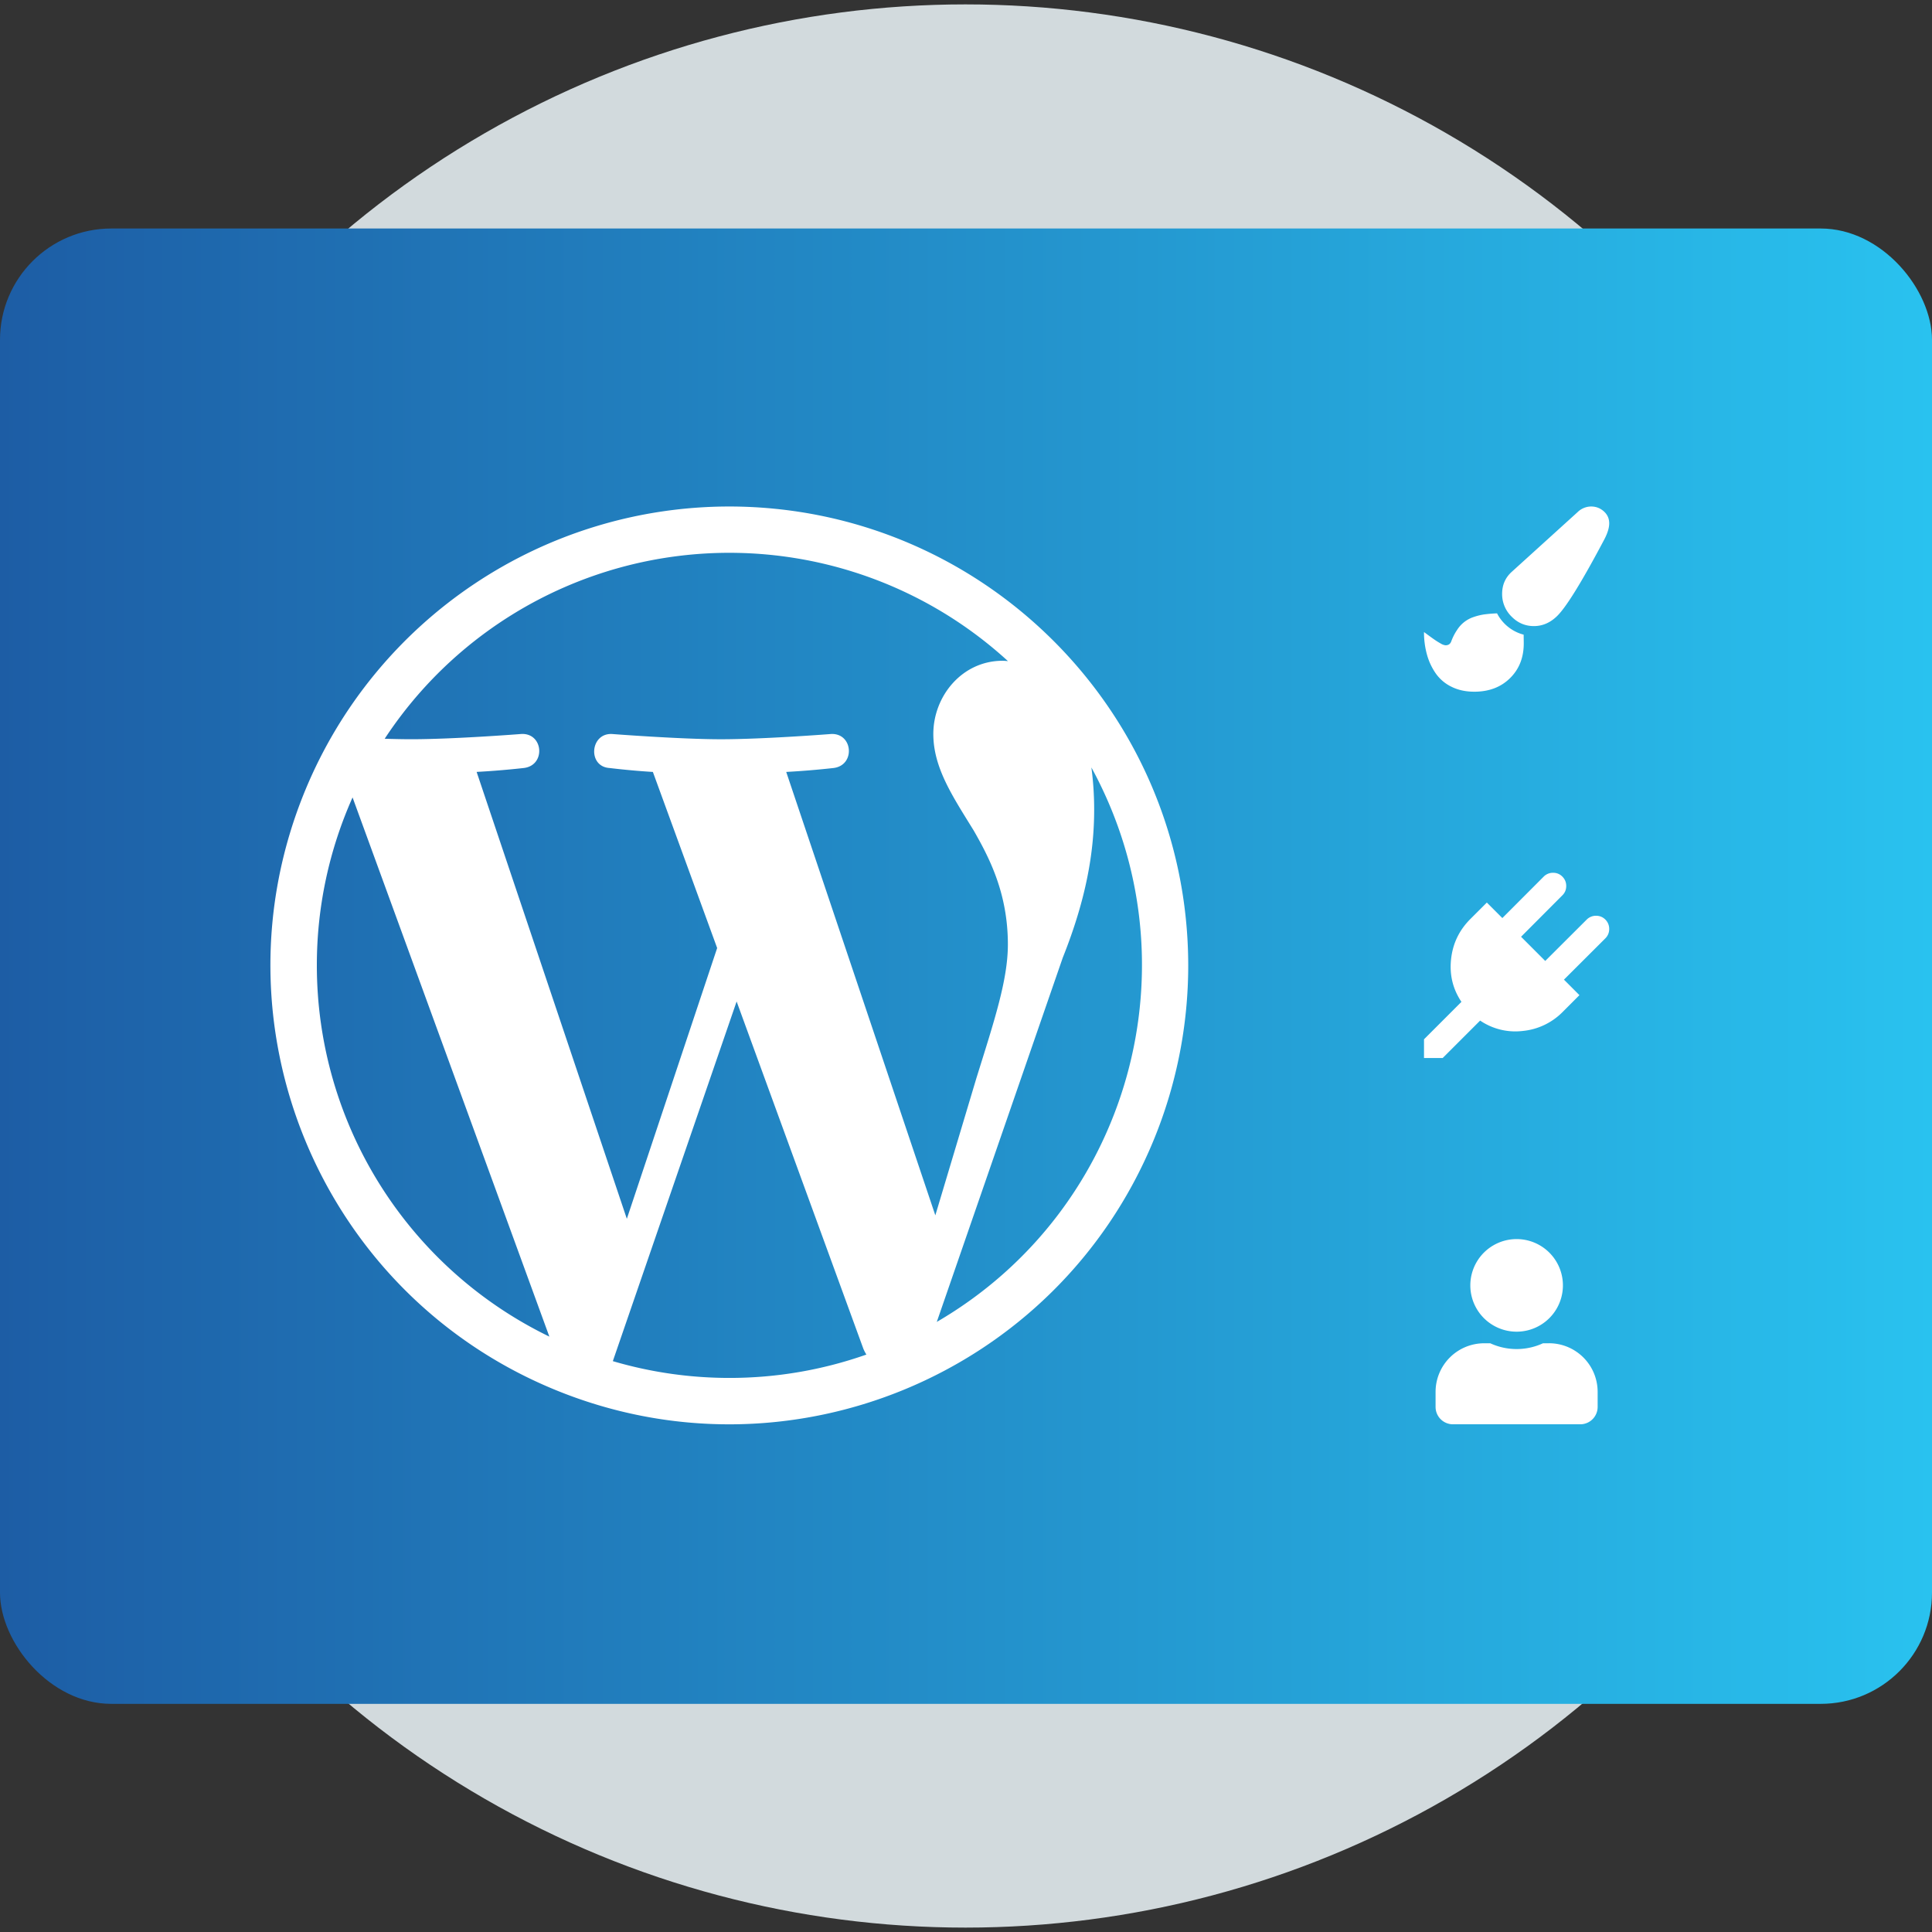
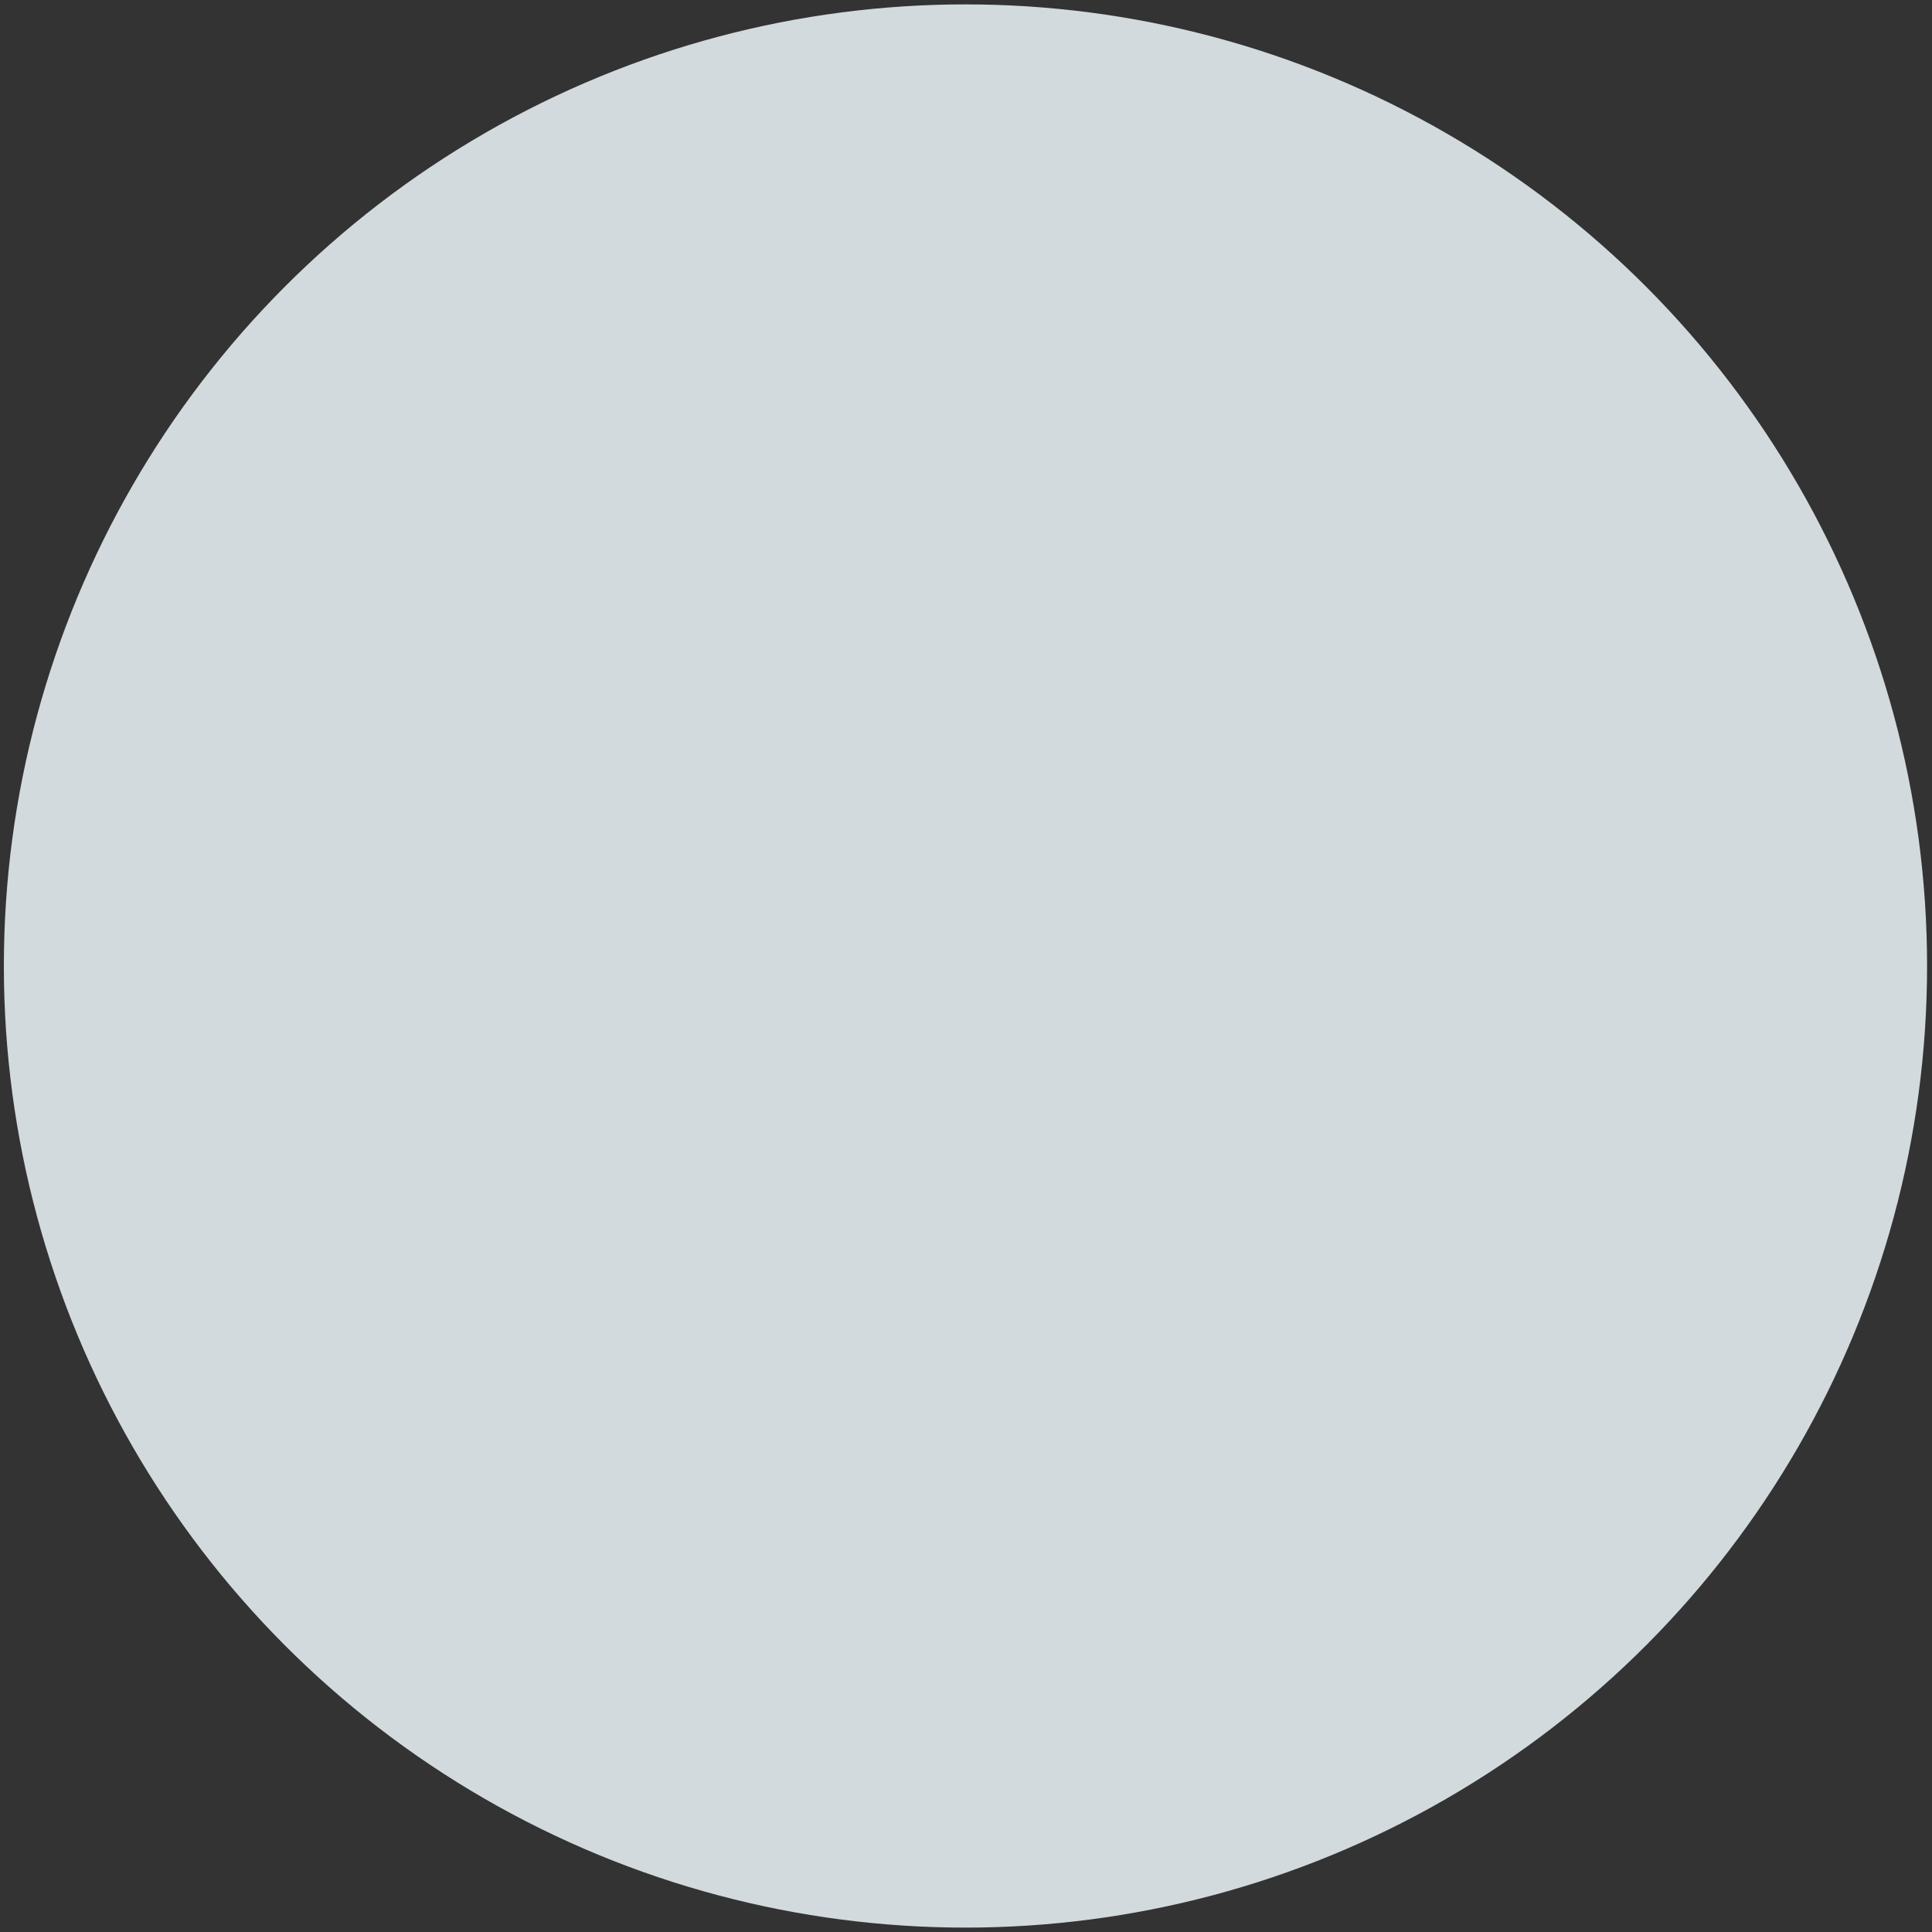
<svg xmlns="http://www.w3.org/2000/svg" width="80" height="80">
  <rect width="100%" height="100%" fill="#333333" stroke="none" />
  <defs>
    <linearGradient id="a" x1="0" y1="-1356.007" x2="80" y2="-1356.007" gradientTransform="matrix(1 0 0 -1 0 -1316)" gradientUnits="userSpaceOnUse">
      <stop offset="0" stop-color="#1d5da5" />
      <stop offset="1" stop-color="#29c2ef" />
    </linearGradient>
  </defs>
  <circle cx="39.978" cy="40" r="39.818" fill="#d2dadd" />
-   <rect y="9.462" width="80" height="61.091" rx="4.609" ry="4.609" fill="url(#a)" />
-   <path d="M30.202 20.973a19 19 0 00-17.554 11.73c-4.015 9.694.588 20.808 10.283 24.824 9.694 4.016 20.809-.588 24.825-10.282a19 19 0 001.446-7.273c-.012-10.488-8.512-18.988-19-18.999zm-17.082 19a17.018 17.018 0 011.479-6.953l8.149 22.326a17.083 17.083 0 01-9.628-15.374zm17.082 17.084c-1.634 0-3.259-.234-4.826-.695l5.126-14.893 5.25 14.385c.035.082.076.16.123.236a17.05 17.05 0 01-5.673.967zm2.354-25.093a34.704 34.704 0 001.956-.162c.92-.11.812-1.462-.109-1.408 0 0-2.767.217-4.553.217-1.678 0-4.499-.217-4.499-.217-.921-.054-1.03 1.353-.108 1.408 0 0 .871.108 1.791.162l2.662 7.292-3.74 11.212-6.22-18.505c1.03-.054 1.955-.162 1.955-.162.92-.11.811-1.462-.11-1.408 0 0-2.766.217-4.552.217-.32 0-.698-.008-1.1-.02a17.079 17.079 0 0125.808-3.215c-.073-.005-.145-.014-.22-.014-1.679 0-2.87 1.462-2.87 3.032 0 1.408.813 2.6 1.678 4.007.65 1.137 1.409 2.6 1.409 4.71 0 1.462-.562 3.158-1.3 5.522l-1.704 5.693-6.174-18.36zm12.636-.186c4.438 8.124 1.6 18.304-6.402 22.96l5.218-15.086c.974-2.437 1.299-4.386 1.299-6.118a13.132 13.132 0 00-.115-1.757v.001zm20.692-10.805c.2 0 .375.066.525.199.15.133.225.299.225.498 0 .18-.064.396-.193.647-.948 1.794-1.612 2.867-1.992 3.218-.277.26-.588.39-.934.39-.36 0-.67-.133-.928-.397a1.297 1.297 0 01-.387-.939c0-.365.131-.668.394-.907l2.733-2.478a.808.808 0 01.557-.231zm-3.894 4.425a1.731 1.731 0 001.101.882l.004.303c.012.608-.173 1.103-.555 1.485-.381.383-.879.574-1.493.574-.351 0-.662-.066-.934-.2a1.701 1.701 0 01-.653-.545 2.542 2.542 0 01-.37-.783 3.43 3.43 0 01-.125-.942l.176.129c.097.071.185.135.265.19s.165.108.253.157a.48.48 0 00.197.072c.117 0 .196-.052.236-.158a2.19 2.19 0 01.246-.482 1.285 1.285 0 01.675-.528c.143-.05.29-.087.441-.11a5.68 5.68 0 01.536-.044zm4.486 12.68c.105.11.158.238.158.388s-.053.279-.158.387l-1.716 1.712.641.642-.684.685a2.687 2.687 0 01-1.667.798 2.589 2.589 0 01-1.761-.43l-1.55 1.55h-.774v-.775l1.55-1.55c-.355-.528-.498-1.114-.43-1.76s.332-1.202.797-1.668l.685-.684.642.642 1.712-1.716a.538.538 0 01.39-.159c.15 0 .279.053.384.159s.159.234.159.387-.053.282-.159.387l-1.711 1.716 1.001 1.002 1.716-1.712a.539.539 0 01.39-.159c.15 0 .28.053.385.159zM62.8 55.142a1.917 1.917 0 100-3.834 1.917 1.917 0 000 3.834zm1.342.48h-.25a2.61 2.61 0 01-2.184 0h-.25a2.014 2.014 0 00-2.014 2.012v.623a.72.72 0 00.72.72h5.272a.72.72 0 00.719-.72v-.623a2.014 2.014 0 00-2.013-2.013z" fill="#fff" />
</svg>